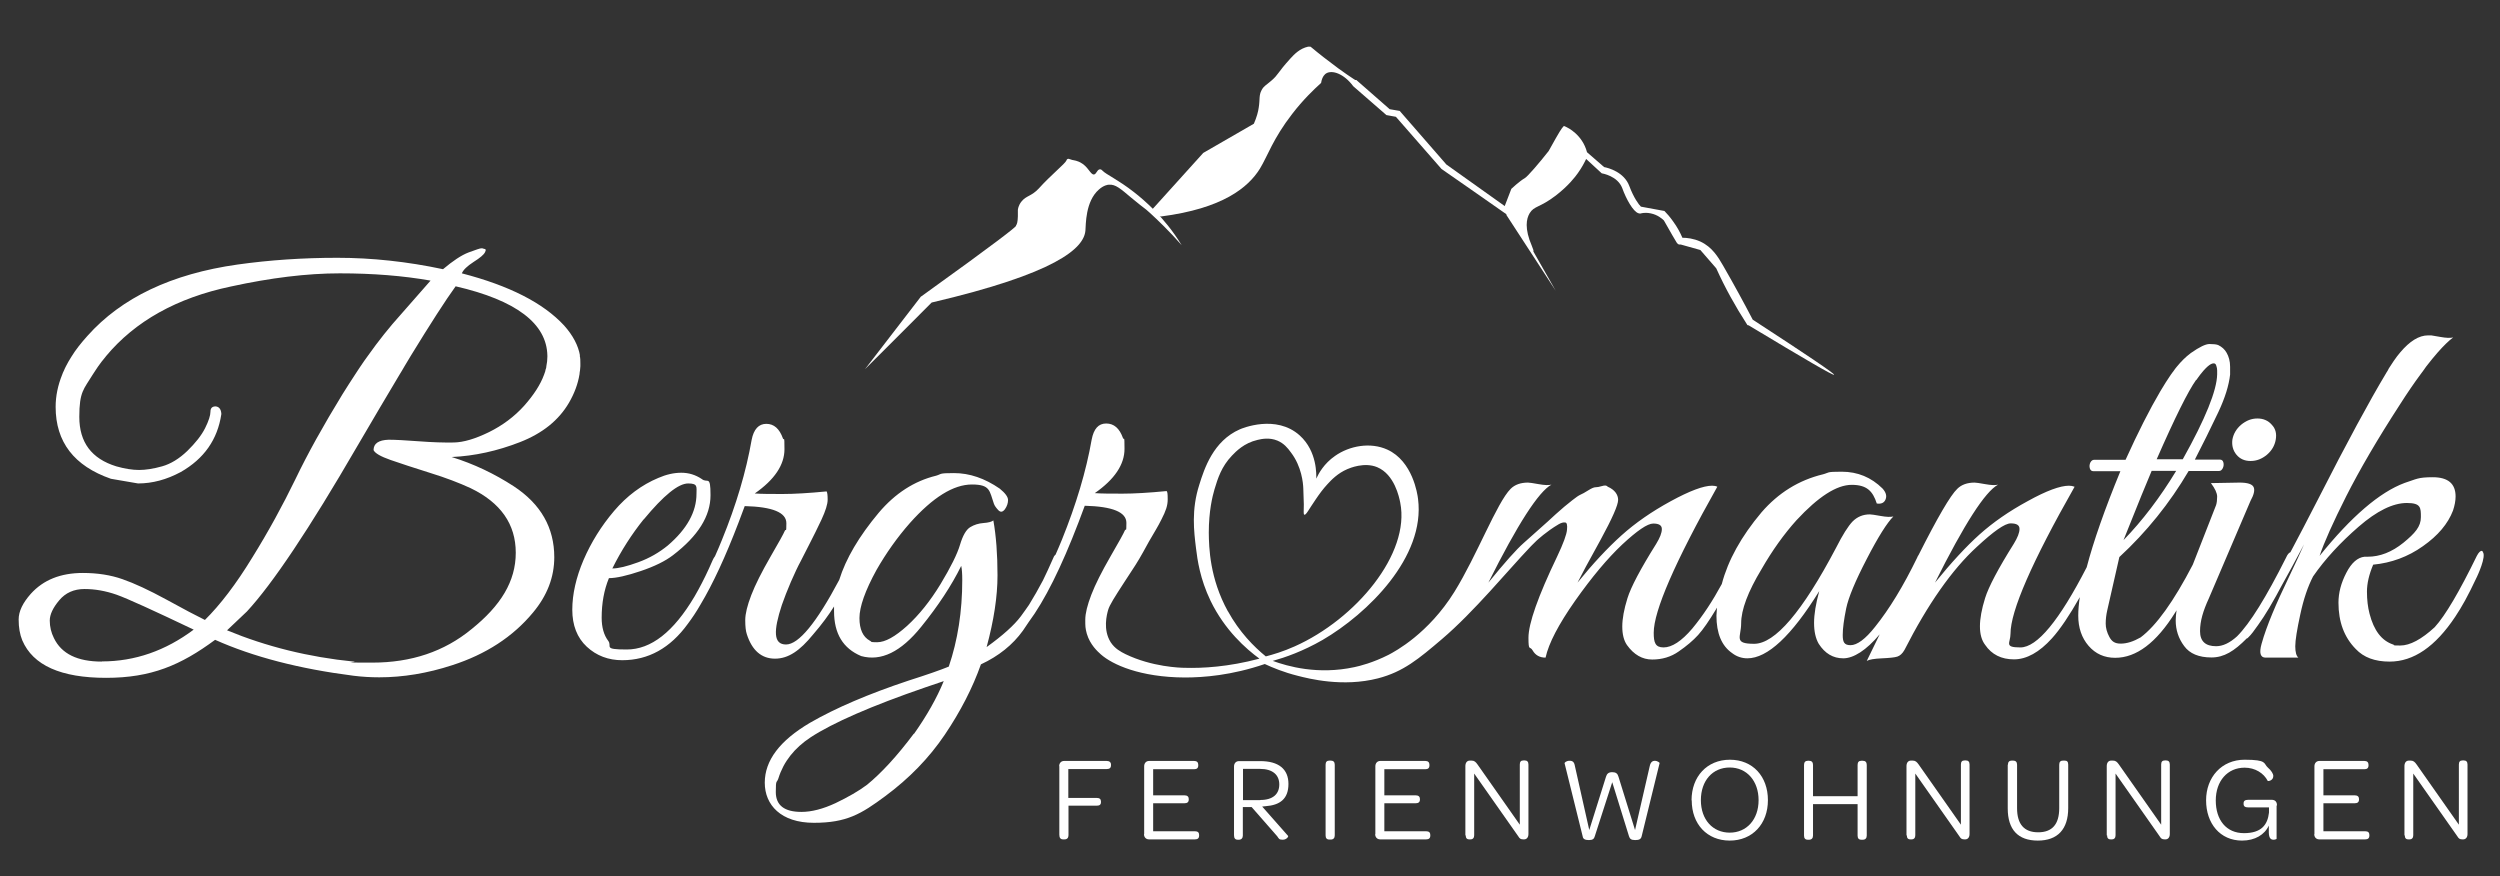
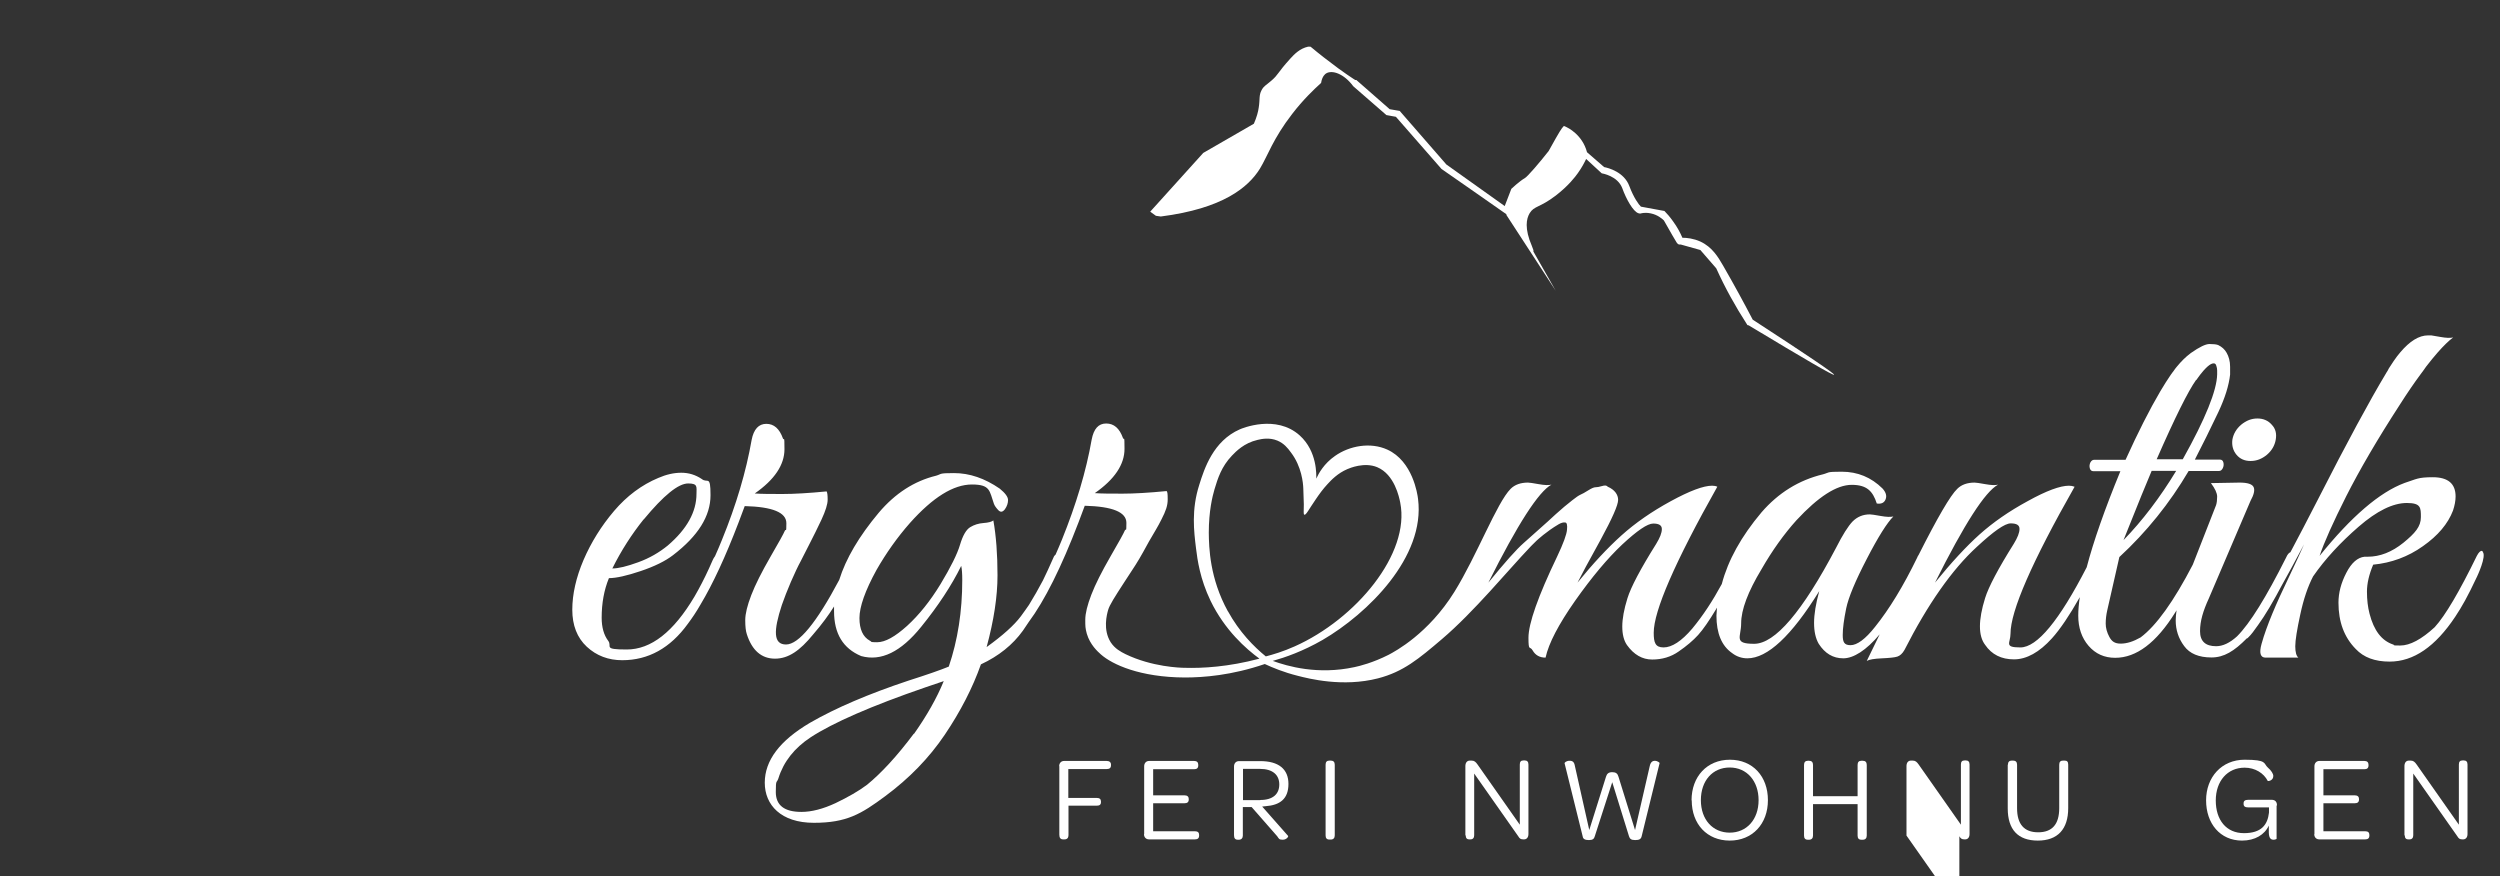
<svg xmlns="http://www.w3.org/2000/svg" id="Ebene_1" viewBox="0 0 1446.9 507.2">
  <rect x="0" y="0" width="1446.9" height="507.2" fill="#333333" stroke="none" />
  <defs>
    <style>      .st0 {        fill: #fff;      }    </style>
  </defs>
  <path class="st0" d="M1309.9,396" />
  <path class="st0" d="M1344.7,408.8" />
  <path class="st0" d="M1250.9,207.3" />
  <path class="st0" d="M1454.7,419.7" />
  <g>
    <path class="st0" d="M613,443.5c0-1.8,1.1-3.1,2.9-3.1h24.6c1.6,0,2.5.8,2.5,2.1v.4c0,1.5-.8,2.2-2.5,2.2h-22.2v16.7h16.4c1.7,0,2.5.7,2.5,2.1v.3c0,1.5-.8,2.1-2.5,2.1h-16.3v17.1c0,1.5-.8,2.4-2.3,2.4h-.8c-1.5,0-2.2-.9-2.2-2.7v-39.7h-.1Z" />
    <path class="st0" d="M662.2,482.7v-39.2c0-1.8,1.1-3.1,2.9-3.1h26c1.6,0,2.4.8,2.4,2.2v.4c0,1.5-.8,2.2-2.4,2.2h-23.7v15.1h18.1c1.7,0,2.5.8,2.5,2.1v.3c0,1.5-.8,2.2-2.5,2.2h-18.1v16.2h24.2c1.6,0,2.4.7,2.4,2.1v.4c0,1.5-.8,2.2-2.4,2.2h-26.6c-1.7,0-2.9-1.2-2.9-3h0Z" />
    <path class="st0" d="M714.2,483.4v-39.8c0-1.8,1.1-3.1,2.9-3.1h12.3c10.6,0,16.3,4.6,16.3,13.2s-4.8,12.3-13.3,12.9l-1.9.2,15,17c.3.4-.9,2.2-3.1,2.2s-2.2-.6-3.2-2l-14.8-16.9h-5.1v16.5c0,1.4-.8,2.4-2.3,2.4h-.6c-1.5,0-2.2-.8-2.2-2.6h0ZM729.4,463c7.4,0,11-3.5,11-9s-3.8-9-11.2-9h-9.8v18.1h10Z" />
    <path class="st0" d="M767.2,442.6c0-1.6.7-2.4,2.2-2.4h.8c1.5,0,2.3.8,2.3,2.4v40.9c0,1.5-.8,2.4-2.3,2.4h-.8c-1.5,0-2.2-.8-2.2-2.4v-40.9Z" />
-     <path class="st0" d="M796,482.7v-39.2c0-1.8,1.1-3.1,2.9-3.1h26c1.6,0,2.4.8,2.4,2.2v.4c0,1.5-.8,2.2-2.4,2.2h-23.7v15.1h18.1c1.7,0,2.5.8,2.5,2.1v.3c0,1.5-.8,2.2-2.5,2.2h-18.1v16.2h24.2c1.6,0,2.4.7,2.4,2.1v.4c0,1.5-.8,2.2-2.4,2.2h-26.6c-1.7,0-2.9-1.2-2.9-3h0Z" />
    <path class="st0" d="M848.1,483.6v-40.2c0-1.9.9-3.2,2.6-3.2h1c1.6,0,2.4.8,3.4,2.2l24.5,34.9v-34.8c0-1.6.6-2.4,2.2-2.4h.6c1.5,0,2.2.8,2.2,2.4v40.2c0,1.9-1,3.1-2.5,3.1h-.4c-1.7,0-2.2-.5-3-1.8l-25.5-36.3v35.7c0,1.5-.7,2.4-2.2,2.4h-.6c-1.5,0-2.1-.8-2.1-2.4l-.2.2Z" />
    <path class="st0" d="M916,484.1l-10.5-42.4c0-.4,1.1-1.4,2.9-1.4s2.7.7,3.1,3.1l8.3,37,9.7-30.9c.5-1.7,1.5-2.6,3.6-2.6s3.1.8,3.6,2.6l9.6,30.9,8.5-37c.5-2.4,1.7-3.1,3-3.1s2.9,1.1,2.7,1.4l-10.4,42.4c-.4,1.5-1.3,2.1-3.7,2.1s-3.1-.7-3.6-2.2l-9.7-31.3-10.1,31.3c-.4,1.5-1.2,2.2-3.4,2.2s-3.4-.6-3.6-2.1Z" />
    <path class="st0" d="M979,463.2c0-13.8,9-23.5,22.2-23.5s22,9.6,22,23.4-9,23.4-22.1,23.4-22-9.5-22-23.3h0ZM1017.8,463.1c0-11.1-6.8-18.9-16.7-18.9s-16.7,7.6-16.7,18.9,6.9,18.8,16.7,18.8,16.7-7.6,16.7-18.8Z" />
    <path class="st0" d="M1044.1,483.6v-40.9c0-1.6.8-2.4,2.2-2.4h.7c1.5,0,2.3.8,2.3,2.4v18.1h25.8v-18.1c0-1.6.7-2.4,2.2-2.4h.8c1.5,0,2.3.8,2.3,2.4v40.9c0,1.5-.8,2.4-2.3,2.4h-.8c-1.5,0-2.2-.8-2.2-2.4v-18.2h-25.8v18.2c0,1.5-.8,2.4-2.3,2.4h-.7c-1.5,0-2.2-.8-2.2-2.4Z" />
-     <path class="st0" d="M1103.4,483.6v-40.2c0-1.9.9-3.2,2.6-3.2h1c1.6,0,2.4.8,3.4,2.2l24.5,34.9v-34.8c0-1.6.6-2.4,2.2-2.4h.6c1.5,0,2.2.8,2.2,2.4v40.2c0,1.9-1,3.1-2.5,3.1h-.4c-1.7,0-2.2-.5-3-1.8l-25.5-36.3v35.7c0,1.5-.7,2.4-2.2,2.4h-.6c-1.5,0-2.1-.8-2.1-2.4l-.2.2Z" />
+     <path class="st0" d="M1103.4,483.6v-40.2c0-1.9.9-3.2,2.6-3.2h1c1.6,0,2.4.8,3.4,2.2l24.5,34.9v-34.8c0-1.6.6-2.4,2.2-2.4h.6c1.5,0,2.2.8,2.2,2.4v40.2c0,1.9-1,3.1-2.5,3.1h-.4c-1.7,0-2.2-.5-3-1.8v35.7c0,1.5-.7,2.4-2.2,2.4h-.6c-1.5,0-2.1-.8-2.1-2.4l-.2.2Z" />
    <path class="st0" d="M1162.1,442.6c0-1.6.8-2.4,2.2-2.4h.8c1.5,0,2.3.8,2.3,2.4v25.2c0,9.2,4.1,13.9,12.2,13.9s12.2-4.6,12.2-14v-25.1c0-1.7.8-2.4,2.2-2.4h.9c1.5,0,2.1.7,2.1,2.4v25.1c0,12.2-6.1,18.8-17.6,18.8s-17.4-6.4-17.4-18.6v-25.3h.1Z" />
-     <path class="st0" d="M1219.3,483.6v-40.2c0-1.9.9-3.2,2.6-3.2h1c1.6,0,2.4.8,3.4,2.2l24.5,34.9v-34.8c0-1.6.6-2.4,2.2-2.4h.6c1.5,0,2.2.8,2.2,2.4v40.2c0,1.9-1,3.1-2.5,3.1h-.4c-1.7,0-2.2-.5-3-1.8l-25.5-36.3v35.7c0,1.5-.7,2.4-2.2,2.4h-.6c-1.5,0-2.1-.8-2.1-2.4l-.2.2Z" />
    <path class="st0" d="M1317.6,466.1v19.4c0,0-.7.5-1.7.5-1.5,0-2.7-.7-2.8-4.1v-4.1c-2.4,5.3-8,8.7-15.5,8.7-12.7,0-20.8-9.9-20.8-23.3s9-23.5,22.3-23.5,10.8,2.2,13.4,4.5c2.1,1.8,3.2,3.7,3.2,4.9,0,2.7-2.9,3.1-3.2,2.9-2.3-4.5-7.3-7.7-13.4-7.7-9.9,0-16.7,7.7-16.7,19s6.1,18.9,16.3,18.9,13.7-4.9,14.5-11.9v-3h-12c-1.8,0-2.7-.6-2.7-2v-.4c0-1.4.9-2,2.7-2h13.6c2,0,3.1,1.3,3,3.3h-.2Z" />
    <path class="st0" d="M1339.5,482.7v-39.2c0-1.8,1.1-3.1,2.9-3.1h26c1.6,0,2.4.8,2.4,2.2v.4c0,1.5-.8,2.2-2.4,2.2h-23.7v15.1h18.1c1.7,0,2.5.8,2.5,2.1v.3c0,1.5-.8,2.2-2.5,2.2h-18.1v16.2h24.2c1.6,0,2.4.7,2.4,2.1v.4c0,1.5-.8,2.2-2.4,2.2h-26.6c-1.7,0-2.9-1.2-2.9-3h0Z" />
    <path class="st0" d="M1391.6,483.6v-40.2c0-1.9.9-3.2,2.6-3.2h1c1.6,0,2.4.8,3.4,2.2l24.5,34.9v-34.8c0-1.6.6-2.4,2.2-2.4h.6c1.5,0,2.2.8,2.2,2.4v40.2c0,1.9-1,3.1-2.5,3.1h-.4c-1.7,0-2.2-.5-3-1.8l-25.5-36.3v35.7c0,1.5-.7,2.4-2.2,2.4h-.6c-1.5,0-2.1-.8-2.1-2.4l-.2.2Z" />
  </g>
  <g>
-     <path class="st0" d="M335.7,205.9c-1-5.9-4.1-11.8-9.2-17.5-12.1-13.1-31.8-23.1-59.2-30.2.8-2,3.1-4.2,6.8-6.6,3.8-2.4,5.9-4.2,6.6-5.6.7-1.3.5-2-.7-2-.2-.2-.7-.3-1.4-.3s-3.1.8-7.4,2.4c-4.2,1.6-9.1,4.9-14.8,9.7-20.7-4.4-41.1-6.6-61.1-6.6s-39.3,1.3-57.8,3.9c-38.2,5.4-67.2,19.2-86.9,41.3-3.6,4-6.8,8-9.3,12.1-1.2,1.9-2.3,3.8-3.2,5.6-.4.8-.8,1.6-1.1,2.4-.4.7-.7,1.5-1,2.3-2.5,6.2-3.8,12.4-3.8,18.7,0,20.3,10.7,34.2,32,41.6l15.7,2.7c8.3,0,16.5-2.2,24.7-6.6,13.5-7.7,21.3-18.8,23.5-33.5v-.3c-.2-2.6-1.3-4-3.3-4.2-2,0-3,1-3,3.1s-1,5.3-3.1,9.5-5.6,8.6-10.3,13.2c-4.7,4.5-9.6,7.5-14.6,8.9-5,1.4-9.5,2.1-13.3,2.1s-8.3-.7-13.2-2.1c-14.3-4.4-21.4-13.9-21.4-28.6s2.6-16,7.7-24.4c.4-.7,1-1.5,1.5-2.3s1-1.6,1.6-2.4c1.3-1.9,2.8-3.8,4.4-5.7,0,0,.1-.2.2-.3,16.9-20.3,41-33.8,72.4-40.4,22.9-5,43.9-7.6,63-7.6s36.6,1.4,52.5,4.2l-17.2,19.6c-6.5,7.2-12.9,15.2-19.2,24.1-1.4,1.9-2.8,3.9-4.2,6-.6.8-1.1,1.6-1.6,2.4-.5.7-1,1.5-1.5,2.3-2.4,3.7-4.9,7.5-7.3,11.4-11.1,18.1-20.2,34.5-27.3,49.3-7.2,14.8-15.4,29.9-24.9,45.2-9.4,15.4-18.6,27.4-27.4,36.1-4.9-2.4-12.3-6.3-22.3-11.8-10.1-5.5-18.5-9.4-25.4-11.8-6.8-2.4-14.5-3.6-22.9-3.6-12.9,0-22.9,4-30.2,12.1-4.6,5.2-7,10.1-7,14.8s.7,8.7,2.1,12.1c6.2,14.5,22.4,21.7,48.5,21.7s43.2-7.3,63.1-22c21.9,9.8,48.7,16.8,80.2,20.8,4.8.6,9.7.9,14.8.9,13.7,0,27.8-2.3,42.2-7,19.5-6.3,35.1-16.4,46.8-30.5,8.2-9.8,12.3-20.5,12.3-32,0-17.1-7.8-30.8-23.5-41.1-11.1-7.2-23-12.9-35.9-16.9,13.3-.6,26.4-3.5,39.5-8.6s22.5-12.7,28.4-22.8c3.2-5.5,5.2-11,6.1-16.5,0-.8.2-1.5.3-2.3,0-.8.2-1.6.2-2.4v-1.6c0-1.6,0-3.1-.4-4.6l.2.2ZM58.9,382.9c-14.1,0-23.3-4.5-27.7-13.6-1.6-3.2-2.4-6.6-2.4-10.1s1.8-7.4,5.5-11.8c3.6-4.3,8.5-6.5,14.6-6.5s12.3,1.1,18.6,3.3c6.2,2.2,21.1,9,44.6,20.2-16.3,12.2-34,18.4-53.1,18.4h-.1ZM315.7,214.5c-.2.7-.5,1.5-.8,2.3-2.1,5.8-6,11.8-11.6,18.1-5.6,6.2-12.4,11.3-20.3,15.2-8,3.9-14.7,5.9-20.4,6-5.6.1-12.4-.1-20.2-.7-7.9-.6-13.7-.9-17.5-.9-5.8.2-8.7,2.2-8.7,6,.8,1.8,4.1,3.7,9.8,5.7,5.8,2,13.3,4.5,22.6,7.4,9.4,2.9,17.2,5.9,23.7,8.9,17.5,8.4,26.2,20.9,26.2,37.4s-8.6,30.6-25.7,44.3c-15.7,12.9-34.8,19.3-57.3,19.3s-7-.2-10.8-.6c-26.1-2.6-50.6-8.7-73.3-18.1l11.5-10.9c14.9-16.1,36.1-47.8,63.6-95.2,9.3-15.8,17.5-29.9,24.8-42,.5-.8,1-1.6,1.4-2.3.5-.8,1-1.6,1.4-2.4,1.2-2.1,2.4-4.1,3.6-6,11.4-18.6,20-32,26-40.3,35.1,8.1,52.8,21.6,53.1,40.2v.5c0,1.8-.2,3.7-.6,5.6,0,.8-.3,1.6-.6,2.4h0Z" />
    <path class="st0" d="M1302.6,266.8c3.4,0,6.5-1.2,9.4-3.6,2.8-2.4,4.5-5.3,5.1-8.7.6-3.4,0-6.3-2.3-8.7-2.1-2.4-4.9-3.6-8.3-3.6s-6.5,1.2-9.4,3.6c-2.8,2.4-4.5,5.3-5.1,8.7-.4,3.4.4,6.3,2.4,8.7,2,2.4,4.7,3.6,8.1,3.6h.1Z" />
    <path class="st0" d="M1436.8,319.1c-.3-.3-.5-.3-.5-.3-.7,0-1.7.8-2.8,2.9-10.1,20.7-18.2,34.5-24.4,41.3-7.6,7-14.3,10.6-19.9,10.6s-2.8-.2-4.2-.6c-6.6-2.2-11.1-8.1-13.6-17.8-1-3.8-1.5-8.1-1.5-12.8s1.2-9.9,3.6-15.6c10.4-1,20.1-4.5,28.8-10.7,8.7-6.1,14.5-13,17.4-20.6,1-3,1.5-5.7,1.5-8.2,0-7.4-4.4-11.1-13.2-11.1s-9.4,1.1-16.3,3.3c-14.5,5.4-30.9,19.5-49.2,42.2,2.6-7.8,7.8-19.4,15.4-34.5,7.7-15.2,18-32.9,31.1-53.1,4.2-6.6,8.1-12.3,11.8-17.3.6-.8,1.2-1.6,1.7-2.3.6-.8,1.2-1.6,1.7-2.4,2.4-3.1,4.7-5.9,6.8-8.3,3.3-3.7,6.2-6.6,8.8-8.5-1.6.4-4.1.3-7.4-.3-3.3-.6-5.1-.9-5.3-.9h-1.8c-5.3,0-10.6,3.3-16.1,9.8-1.3,1.5-2.5,3.1-3.8,5-.7,1-1.4,2.1-2.1,3.2-.5.7-1,1.5-1.4,2.4-.5.7-.9,1.5-1.4,2.3-8.7,14.5-21.9,38.7-39.2,72.7-5.7,11.2-11,21.2-15.7,30.1-.8.3-1.7,1.2-2.5,3.1-11.5,22.9-20.9,38.1-28.4,45.6-4.2,3.8-8.2,5.7-12.1,5.7-6.2,0-9.3-2.9-9.3-8.7s1.7-11.6,5.1-19l24.1-56.4c2-3.6,2.6-6.3,1.8-8-.8-1.7-3.5-2.6-8.1-2.6l-16.6.3c2.4,3.2,3.6,5.8,3.6,7.8s-.2,3.6-.6,4.9l-13.5,34.5c-11,21.2-21.1,35.3-30.2,42.1-4.2,2.4-8,3.6-11.5,3.6s-5.2-1.3-6.6-3.9c-1.4-2.6-2.1-5.2-2.1-7.7s.3-5.1.9-7.7l7-30.8c15.7-14.5,29.1-31.1,40.1-49.8h17.5c1,0,1.7-.5,2.3-1.7.5-1.1.6-2.2.3-3.3-.3-1.1-1-1.6-2-1.6h-14.5c4.4-8.5,8.9-17.6,13.6-27.5,3.9-8.3,6.1-15.5,6.8-21.7,0-.8,0-1.6,0-2.3v-2.3c0-3.2-.8-5.9-2-8-1.1-2-2.8-3.5-4.9-4.5-1-.4-2.7-.6-5-.6s-5.8,1.7-10.8,5.2c-.2.1-.4.3-.5.4-2.4,1.8-5,4.3-7.7,7.6-.6.7-1.2,1.5-1.8,2.4-.6.7-1.1,1.5-1.7,2.3-1.9,2.8-3.9,5.9-5.9,9.3-6.3,10.7-13,23.9-20.2,39.8h-18.1c-1,0-1.7.5-2.3,1.6-.5,1.1-.6,2.2-.3,3.3.3,1.1,1,1.7,2,1.7h15.7c-9.1,22.1-15.6,40.7-19.5,55.6-15.9,30.9-28.7,46.4-38.4,46.4s-5.7-2.6-5.7-7.9c0-13.2,12.4-41.6,37.1-85.1-1-.4-2.1-.6-3.3-.6-5,0-13,2.9-23.8,8.9-10.9,5.9-20.2,12.4-27.9,19.3-7.7,6.9-16.3,16.2-25.8,27.9,16.9-33.8,29-52.7,36.5-56.7-1.6.4-4.1.3-7.4-.3s-5.4-.9-6.2-.9c-4.2,0-7.6,1.2-10,3.6-4,3.8-11.5,16.7-22.4,38.3-.3.4-.6.9-.8,1.5-8,16.5-16.2,29.9-24.4,40.1-5.6,7.1-10.4,10.6-14.2,10.6s-4.5-2-4.5-5.9.7-9,2-15.4c1.3-6.3,5.3-15.9,11.9-28.6,6.6-12.8,11.8-21,15.4-24.6-1.6.4-4.1.3-7.4-.3s-5.4-.9-6.2-.9c-4,0-7.3,1.4-10,4.1-2.6,2.7-5.8,7.8-9.6,15.3-19.5,37-35.3,55.5-47.4,55.5s-7.5-3.9-7.5-11.8,3.9-18.3,11.8-31.4c6.2-10.8,13-20.3,20.2-28.3,12.7-13.7,23.3-20.5,32-20.5s12.2,3.6,14.5,10.8c2.6.4,4.3-.4,5.1-2.4.8-2,.2-4.1-1.8-6.3-6.5-6.4-14.3-9.7-23.6-9.7s-7,.5-10.8,1.5c-14.1,3.4-25.9,10.8-35.6,22-11.8,14-19.4,27.8-23,41.5-5.2,9.6-10.8,18.2-17.1,25.8-6.2,7.3-11.8,10.9-16.6,10.9s-5.7-2.8-5.7-8.5c0-12.6,12.2-40.8,36.8-84.5-.8-.4-1.8-.6-3-.6-5,0-13,3-24,9s-20.5,12.6-28.5,19.8-16.5,16.3-25.4,27.3c2-4,6.4-12.3,13.3-24.7,6.8-12.5,10.2-20.2,10.2-23.2s-2-5.9-6-7.6c-.6-.8-1.7-.9-3.3-.4-1.6.5-2.9.7-3.8.7s-2.3.6-4.2,1.8c-1.9,1.2-3.5,2.1-4.5,2.5-1.1.5-2.7,1.6-4.7,3.2-2,1.6-3.5,2.8-4.7,3.8-1.1.9-2.7,2.3-4.8,4.2-2.1,1.9-3.7,3.4-4.8,4.4-1.1,1-2.7,2.4-4.7,4.2s-5.1,4.5-9.2,8.2c-4.1,3.6-10.9,11.2-20.4,22.9,16.9-33.8,29.1-52.7,36.5-56.7-1.6.4-4.1.3-7.4-.3s-5.4-.9-6.2-.9c-4.2,0-7.6,1.2-10,3.6-8,8-19.5,38.6-32.6,59.7-15,24.1-34.1,34.3-38.1,36.4-9.1,4.6-16.8,6.5-19.7,7.1-21.2,4.6-38.8-.5-47.3-3.6,7.2-2,17.5-5.6,28.8-12.1,26.1-15.2,59.6-48,55.3-81.6-.3-2.8-3.1-21.9-17.8-28.6-9.7-4.4-21.8-2.3-30.3,3.7-6.3,4.4-9.4,10-10.8,13.1,0-1.9.7-15.7-9.6-25-13.7-12.3-33.4-4.1-34.7-3.5-15.3,6.7-20.5,22.7-23.4,32-4.7,14.6-3.1,27.1-1.9,36.9.8,6.6,2.3,17.6,8.4,30.3,8.3,17.1,20.5,27.8,28.3,33.5-18,4.8-33,5.6-43.2,5.3-2.6,0-19-.5-34.3-7.9-2.8-1.4-6.2-3.2-8.6-6.9-4.6-7.3-2.2-16.1-1.5-18.6.8-2.9,3.7-7.4,9.6-16.5,4-6.3,5.2-7.7,8.4-13.1,2.3-3.8,2-3.6,5.6-10,3.8-6.6,5-8.3,7.3-12.9,2.5-4.9,3.6-7.9,3.6-11.6s-.2-4.2-.6-4.8c-10.3,1-18.8,1.5-25.5,1.5s-12.1,0-16.1-.3c11.5-8,17.2-16.6,17.2-25.6s-.3-4.5-.9-6.3c-2-5.6-5.2-8.4-9.7-8.4s-7.2,3.1-8.4,9.3c-3.2,18.3-9,37.6-17.2,57.9-1.2,2.9-2.4,5.8-3.7,8.7-.3.3-.7.6-.9,1-.6,1.2-1.8,3.9-3.6,8-.9,2-1.8,3.9-2.8,5.9-2.6,4.9-5.3,9.7-8.1,14.2-1.4,2.1-3,4.2-4.7,6.6-3.9,5.2-10.5,11.1-19.8,17.8,4.2-15.5,6.3-29.3,6.3-41.5s-.8-22.8-2.4-31.8c-1,.8-2.9,1.3-5.7,1.5s-5.4,1-7.7,2.4-4.3,4.8-5.9,10.2c-1.6,5.4-5.4,13-11.3,22.8-5.9,9.7-12.4,17.8-19.3,24.1-7,6.3-12.7,9.5-17.4,9.5s-2.8-.3-4.2-.9c-4-2.2-6-6.6-6-13.1s3.3-15.9,9.9-27.9c5.5-9.6,11.9-18.7,19.3-27.1,13.3-14.9,25.2-22.3,35.9-22.3s10.1,3.7,12.7,11.1c.4,1.2,1.3,2.4,2.6,3.8,1.3,1.3,2.5,1.1,3.8-.6,1.2-1.7,1.8-3.5,1.8-5.3s-1.6-4-4.8-6.6c-8.7-6-17.5-9-26.5-9s-6.9.5-10.3,1.5c-12.7,3.1-23.7,10.2-33.2,21.4-11.5,13.7-19.1,26.7-22.9,38.9-13.2,24.9-23.5,37.4-30.8,37.4s-7.4-7.7-2.4-22.9c1.4-4,3.1-8.4,5.2-13.3,2.1-4.8,4-8.9,5.8-12.2,1.7-3.3,3.5-6.9,5.4-10.6,1.9-3.7,4.1-8.1,6.5-13.2,2.4-5.2,3.6-9,3.6-11.6s-.2-4.2-.6-4.8c-10.3,1-18.8,1.5-25.5,1.5s-12.1,0-16.1-.3c11.5-8,17.2-16.6,17.2-25.6s-.3-4.5-.9-6.3c-2-5.6-5.2-8.4-9.6-8.4s-7.3,3.1-8.5,9.3c-3.2,18.3-8.9,37.6-17.2,57.9-1.3,3.2-2.6,6.3-4,9.4-.5.7-1,1.4-1.4,2.4-2.7,6.3-5.5,12-8.3,17.1-.7,1.3-1.5,2.6-2.2,3.9-12.1,20.4-25.1,30.6-39.2,30.6s-8.2-1.7-10.7-5-3.8-7.8-3.8-13.4c0-8.4,1.4-16.1,4.2-22.9,4.2,0,10.4-1.4,18.4-4.1,8-2.7,14.3-5.8,18.7-9.2,14.5-11.1,21.7-22.6,21.7-34.7s-1.7-6.6-5.1-9.4c-3.6-2.4-7.5-3.6-11.8-3.6s-8.7,1-13.3,3c-9.6,4-18.2,10.4-25.6,19.1-7.4,8.7-13.3,18.2-17.7,28.4-4.3,10.1-6.5,19.8-6.5,28.8s2.8,16.2,8.4,21.4c5.6,5.2,12.5,7.8,20.5,7.8,15.1,0,27.8-7,38-21.1,2.4-3.2,4.9-6.9,7.3-11.1,7.2-12,14.5-27.8,22-47.4l3.6-9.6c16.1.4,24.1,3.7,24.1,9.9s-.3,2.9-.9,4.4c-.6,1.5-3.4,6.6-8.4,15.2-5,8.7-8.7,16-11,22s-3.5,10.8-3.5,14.5.3,6.3.9,8.1c3,9.4,8.5,14.2,16.3,14.2s14.4-4.6,22-13.9c5.2-6,9.2-11.5,12.2-16.3,0,.9,0,1.8,0,2.8,0,12.9,5.2,21.5,15.7,25.9,11.5,3.2,23-2.4,34.7-16.9,9.8-12.1,17.6-23.9,23.2-35.3.4,1.8.6,4.5.6,8.2,0,18.1-2.6,34.8-7.8,50.1-4.9,2-12.6,4.7-23.3,8.1-23.1,7.7-42.1,15.8-57,24.4-17.5,10.3-26.2,21.8-26.2,34.7s9.4,23.2,28.4,23.2,27.4-5.1,41.3-15.4c13.9-10.3,25.4-22.1,34.5-35.6s16.1-27.1,20.9-40.7c10.3-4.8,18.4-11.3,24.3-19.5,1-1.4,2.1-3.1,3.3-4.9,9.3-12.5,18.9-31.7,28.9-57.8l3.6-9.6c16.1.4,24.1,3.7,24.1,9.9s-.3,2.9-.9,4.4c-.6,1.5-3.4,6.6-8.4,15.2-5,8.7-8.7,16-11,22s-3.5,10.8-3.5,14.5,0,4.8.9,8.1c1.9,6.4,6.3,10.3,8.2,12,6.6,5.8,22.6,13.2,48.6,13.3,10.6,0,26.9-1.2,46.2-7.8,4.5,2.1,11,4.8,19,6.8,6.6,1.7,26.2,6.7,46.5,1.5,14.7-3.8,23.6-11.3,37-22.7,18.5-15.7,38.4-40,51-53.2,0,0,1.2-1.3,3.9-3.9.4-.3,5.4-5.1,12.7-9.4,1.4-.8,2.7-1.2,3.8-1,.9,0,1.3,1.5,1,4.2-.2,2.7-2.1,7.9-5.7,15.5-11.1,23.1-16.6,38.8-16.6,47s.8,4.5,2.4,7.3,4.1,4.2,7.5,4.2c1.8-8.3,7.5-19.2,17.1-32.9,9.6-13.6,18.7-24.5,27.3-32.6,8.6-8,14.6-12.1,17.9-12.1s5,1,5,3.2-1.1,5-3.3,8.6c-9.1,14.5-14.6,25-16.6,31.4s-3,11.9-3,16.4.9,8.1,2.7,10.7c4,5.6,8.9,8.4,14.6,8.4s10.9-1.5,15.4-4.7c4.5-3.1,8.3-6.3,11.2-9.5,2.9-3.2,6.4-8.3,10.5-15.1,0-.3.3-.4.4-.7,0,1.5-.3,3.1-.3,4.6,0,10.2,3,17.5,9.1,21.7,2.6,2,5.6,3,8.8,3,11.6,0,25.5-12.9,41.6-38.9-2,7.3-3,13.4-3,18.4s.9,9,2.7,12.1c3.6,5.6,8.3,8.4,14.2,8.4s13.3-4.6,21.1-13.9c-3.3,6.9-5.9,12.1-7.5,15.4,1.4-.8,4.3-1.3,8.8-1.5,4.4-.2,7.4-.5,8.9-1s2.9-1.7,4.1-3.8c13.5-26.5,27.5-46.5,41.9-59.7,9.7-9,16.2-13.6,19.6-13.6s5.1,1,5.1,3.2-1.1,5-3.3,8.6c-9.1,14.5-14.6,25-16.6,31.4s-3,11.9-3,16.4,1,8.1,3,10.7c3.8,5.6,9.4,8.4,16.7,8.4s14.7-4.1,22-12.2c4.7-5.2,10.1-13.2,16.1-23.8-.6,4-.9,7.5-.9,10.7,0,7,2,12.9,6,17.5s9.1,6.9,15.4,6.9c12.2,0,23.8-8.7,34.7-26.2.3-.4.6-.9.8-1.3-.3,2-.5,4-.5,5.9,0,5.4,1.6,10.4,4.9,14.8,3.2,4.4,8.5,6.6,15.8,6.6s13.2-3.7,20.4-11c.4,0,.7-.4,1.1-.8,1.4-1.3,3.2-3.7,5.5-7,2-2.8,4.2-6.1,6.5-10,3.1-5.2,5.2-9.2,6.7-12,3.9-7,8.4-15.2,13.4-24.7-1.8,4.2-4.7,10.4-8.6,18.6-3.9,8.1-7.2,15.3-9.8,21.6-2.6,6.3-4.7,12-6.2,17.4-1.5,5.3-.7,8,2.3,8h19c-1.2-1-1.8-3.2-1.8-6.6s1-9.6,2.9-18.4c1.9-8.9,4.4-16.2,7.4-22,7-10.1,15.8-19.6,26.4-28.8,10.5-9.1,19.8-13.7,27.9-13.7s8.1,2.7,8.1,8.2-3.4,9.3-10.1,14.8c-6.7,5.4-13.6,8.1-20.7,8.1h-1.8c-4,.4-7.6,3.5-10.6,9.4-3,5.8-4.5,11.5-4.5,17.2,0,11.1,3.3,20,10,26.8,4.6,4.9,11.1,7.3,19.6,7.3,13.9,0,26.5-8.7,38-26,3.9-5.9,7.1-11.5,12.6-23.2,0,0,5.6-11.8,3.3-14.3v-.3ZM1271.1,220c.8-1.2,1.7-2.3,2.4-3.3.7-.9,1.3-1.6,1.9-2.3.9-1,1.7-1.8,2.4-2.4,1.3-1.1,2.4-1.7,3.4-1.7s1.3.6,1.6,1.7c.2.6.4,1.4.4,2.4v2.3c-.2,9.3-6.8,25.7-19.9,49.1h-15.1c10.6-24.2,18.2-39.4,22.8-45.9h0ZM1245.3,272.5h14.2c-9.4,15.5-19.6,28.9-30.5,40.1,8.4-21.1,13.9-34.5,16.3-40.1ZM372.6,300.6c11.5-13.9,20-20.8,25.7-20.8s4.8,2,4.8,6c0,10.4-5.5,20.4-16.6,29.9-4.9,4-10.5,7.3-17.1,9.7s-11.5,3.6-15,3.6c5.2-10.5,11.3-19.9,18.1-28.4h0ZM528.9,424.6c-9.8,13.1-18.9,22.9-27.1,29.6-4.8,3.6-10.9,7.1-18.2,10.6-7.3,3.4-13.9,5.1-19.8,5.1-9.8,0-14.8-3.8-14.8-11.5s.5-4.9,1.5-7.9c3-9.7,9.3-17.6,18.7-23.8,12.9-8.4,35-18.1,66.4-28.9l10.6-3.6c-4,9.8-9.8,20-17.2,30.5h-.1ZM710.7,353.9c-10.6-19.2-11-37-11.1-45.6,0-12.5,2.1-21,3.3-25.1,1.9-6.3,4-13.1,10.1-19.5,2.3-2.4,7-7.3,14.8-9.1,2.5-.6,6.9-1.5,11.5.4,3.8,1.6,5.9,4.2,7.8,6.8,6.3,8.2,7.1,17.9,7.2,20.9.3,7.5.3,9.2.3,9.2,0,4-.3,5.8.3,6,1,.3,2.6-3.1,6.6-8.9,2.1-3.1,4.2-6,6.8-8.8,2.2-2.4,5.9-6.3,11.5-8.7,1.4-.6,9.9-4.2,17.3-1.1,10,4.2,12.7,17.4,13.3,20.5,5.9,29.6-25.7,67.4-61.1,83.2-6.7,3-12.5,4.7-16.7,5.8-6.9-5.6-15.3-14.1-21.9-26.1h0Z" />
  </g>
  <path class="st0" d="M976.7,251.2" />
  <path class="st0" d="M872,124.1c-12.6-8.8-25.1-17.6-37.7-26.3l-26.4-30.2-5.5-1-19.2-16.7c-5.3-7.2-12.2-9.6-15.7-7.4-.5.3-2.3,1.6-2.9,5.5-4.2,3.8-10.4,9.7-16.7,17.9-11.1,14.3-14.3,24.5-18.7,31.7-6.7,10.8-21.4,23.1-57.4,27.7l-2.8-.4-3.3-2.4,30.7-34,29.3-16.9c1.7-3.9,2.5-7.1,2.8-9.3.8-4.9,0-7.1,1.7-10.2,1.3-2.4,2.5-2.7,5.6-5.4,4.3-3.7,3.2-4.2,11-12.8,2.3-2.5,5.4-5.8,10.3-6.9h.9c0-.1.6.1.6.1,4.9,4.1,10.3,8.3,16,12.5,3.3,2.4,6.5,4.6,9.7,6.7h.7l19.3,16.9,5.8,1,27,31,36.5,26,26.8,47.1c-9.6-14.7-19.1-29.4-28.7-44.1h.3Z" />
  <path class="st0" d="M1011.8,188.3l-.5-.2-.3-.5h0c-6.6-10.2-12.6-21-17.7-32.3-3.1-3.5-6.1-7.1-9.2-10.6-3.8-1.1-7.6-2.1-11.4-3.2-.2,0-.4.1-.8,0-.8,0-1.5-1.1-1.5-1.1-.6-.9-3.5-5.9-7.4-12.8-1.1-1.1-3.7-3.3-7.6-4.1-2.2-.5-4-.3-5.3-.1-.3.2-1.1.3-1.9,0-3-1-7-8.1-9.3-14.5-2.7-7.1-11.5-8.5-11.9-8.6-3-2.8-6-5.5-9-8.3-1,2.1-2.5,5-4.8,8.2-1.4,2-5.4,7.3-12.8,13-9.3,7.1-12.5,5.9-15.1,10.2-1.9,3.2-3.1,8.8,1.3,19,.8,1.9,1.1,2.9.8,3.1-.7.4-6.5-7.7-17.2-24.5,1.5-3.9,3-7.8,4.5-11.7.2-.2,4.8-4.5,7.8-6.2,1.5-.8,8.4-8.8,13.8-15.7,1.9-3.5,6.8-12.2,7.7-13.2l1.1-1.3,1.6.7c.4.2,9.1,4.2,11.8,14.5l9.9,8.6c2.6.5,11.6,2.9,14.6,11,2.5,6.7,5.5,10.8,6.7,11.9l13.6,2.5c1.6,1.6,3.3,3.6,5,6,2.5,3.4,4.2,6.7,5.4,9.5h0c2.6,0,6.4.4,10.4,2.2,6.9,3.2,10.3,9,13.2,14,6.5,11.3,12.1,21.6,17.1,31.2,31.8,20.7,47.5,31.3,47.1,31.9s-16.9-9-49.6-28.7h0ZM948.9,119.8c-.2,0-.4,0-.6.2,0,0,.3-.1.6-.2Z" />
-   <path class="st0" d="M533.4,171.4c45.4-32.6,53.8-39.5,54.6-40.6v-.2c.6-.9,1-2,1.1-5.4v-2.8c0-.4,0-.7,0-.8,0-.3.2-2.7,2.2-5.1,2.7-3.3,5.7-2.9,9.9-7.4h0c6.8-7.6,15.3-14.4,16-16.2,0-.1.2-.7.7-.9.5-.2.9,0,1.2.1,2.3.9,2.6.4,5.3,1.5.5.2.8.4,1,.5,4.3,2.2,5.7,7,7.7,6.9,1.5-.1,1.9-3.1,3.6-3,.7,0,1.2.6,1.4.8,2.1,2.2,9,5.2,18.2,12.4,3.1,2.4,7.4,6,12.5,11.2,4.2,4.4,9.8,10.8,15.1,19.5-7.2-8.2-13.7-14.4-18.5-18.8-4-3.6-1-.7-10.6-8.6-6.4-5.4-9.2-7.9-13-7.6-.6,0-3,.3-5.8,2.8-7.9,6.9-7.5,20.4-7.8,23.7-.8,10.4-17.2,24.9-89,41.7-12.9,12.9-25.7,25.8-38.6,38.6,10.8-14.1,21.7-28.1,32.5-42.2h.3Z" />
</svg>